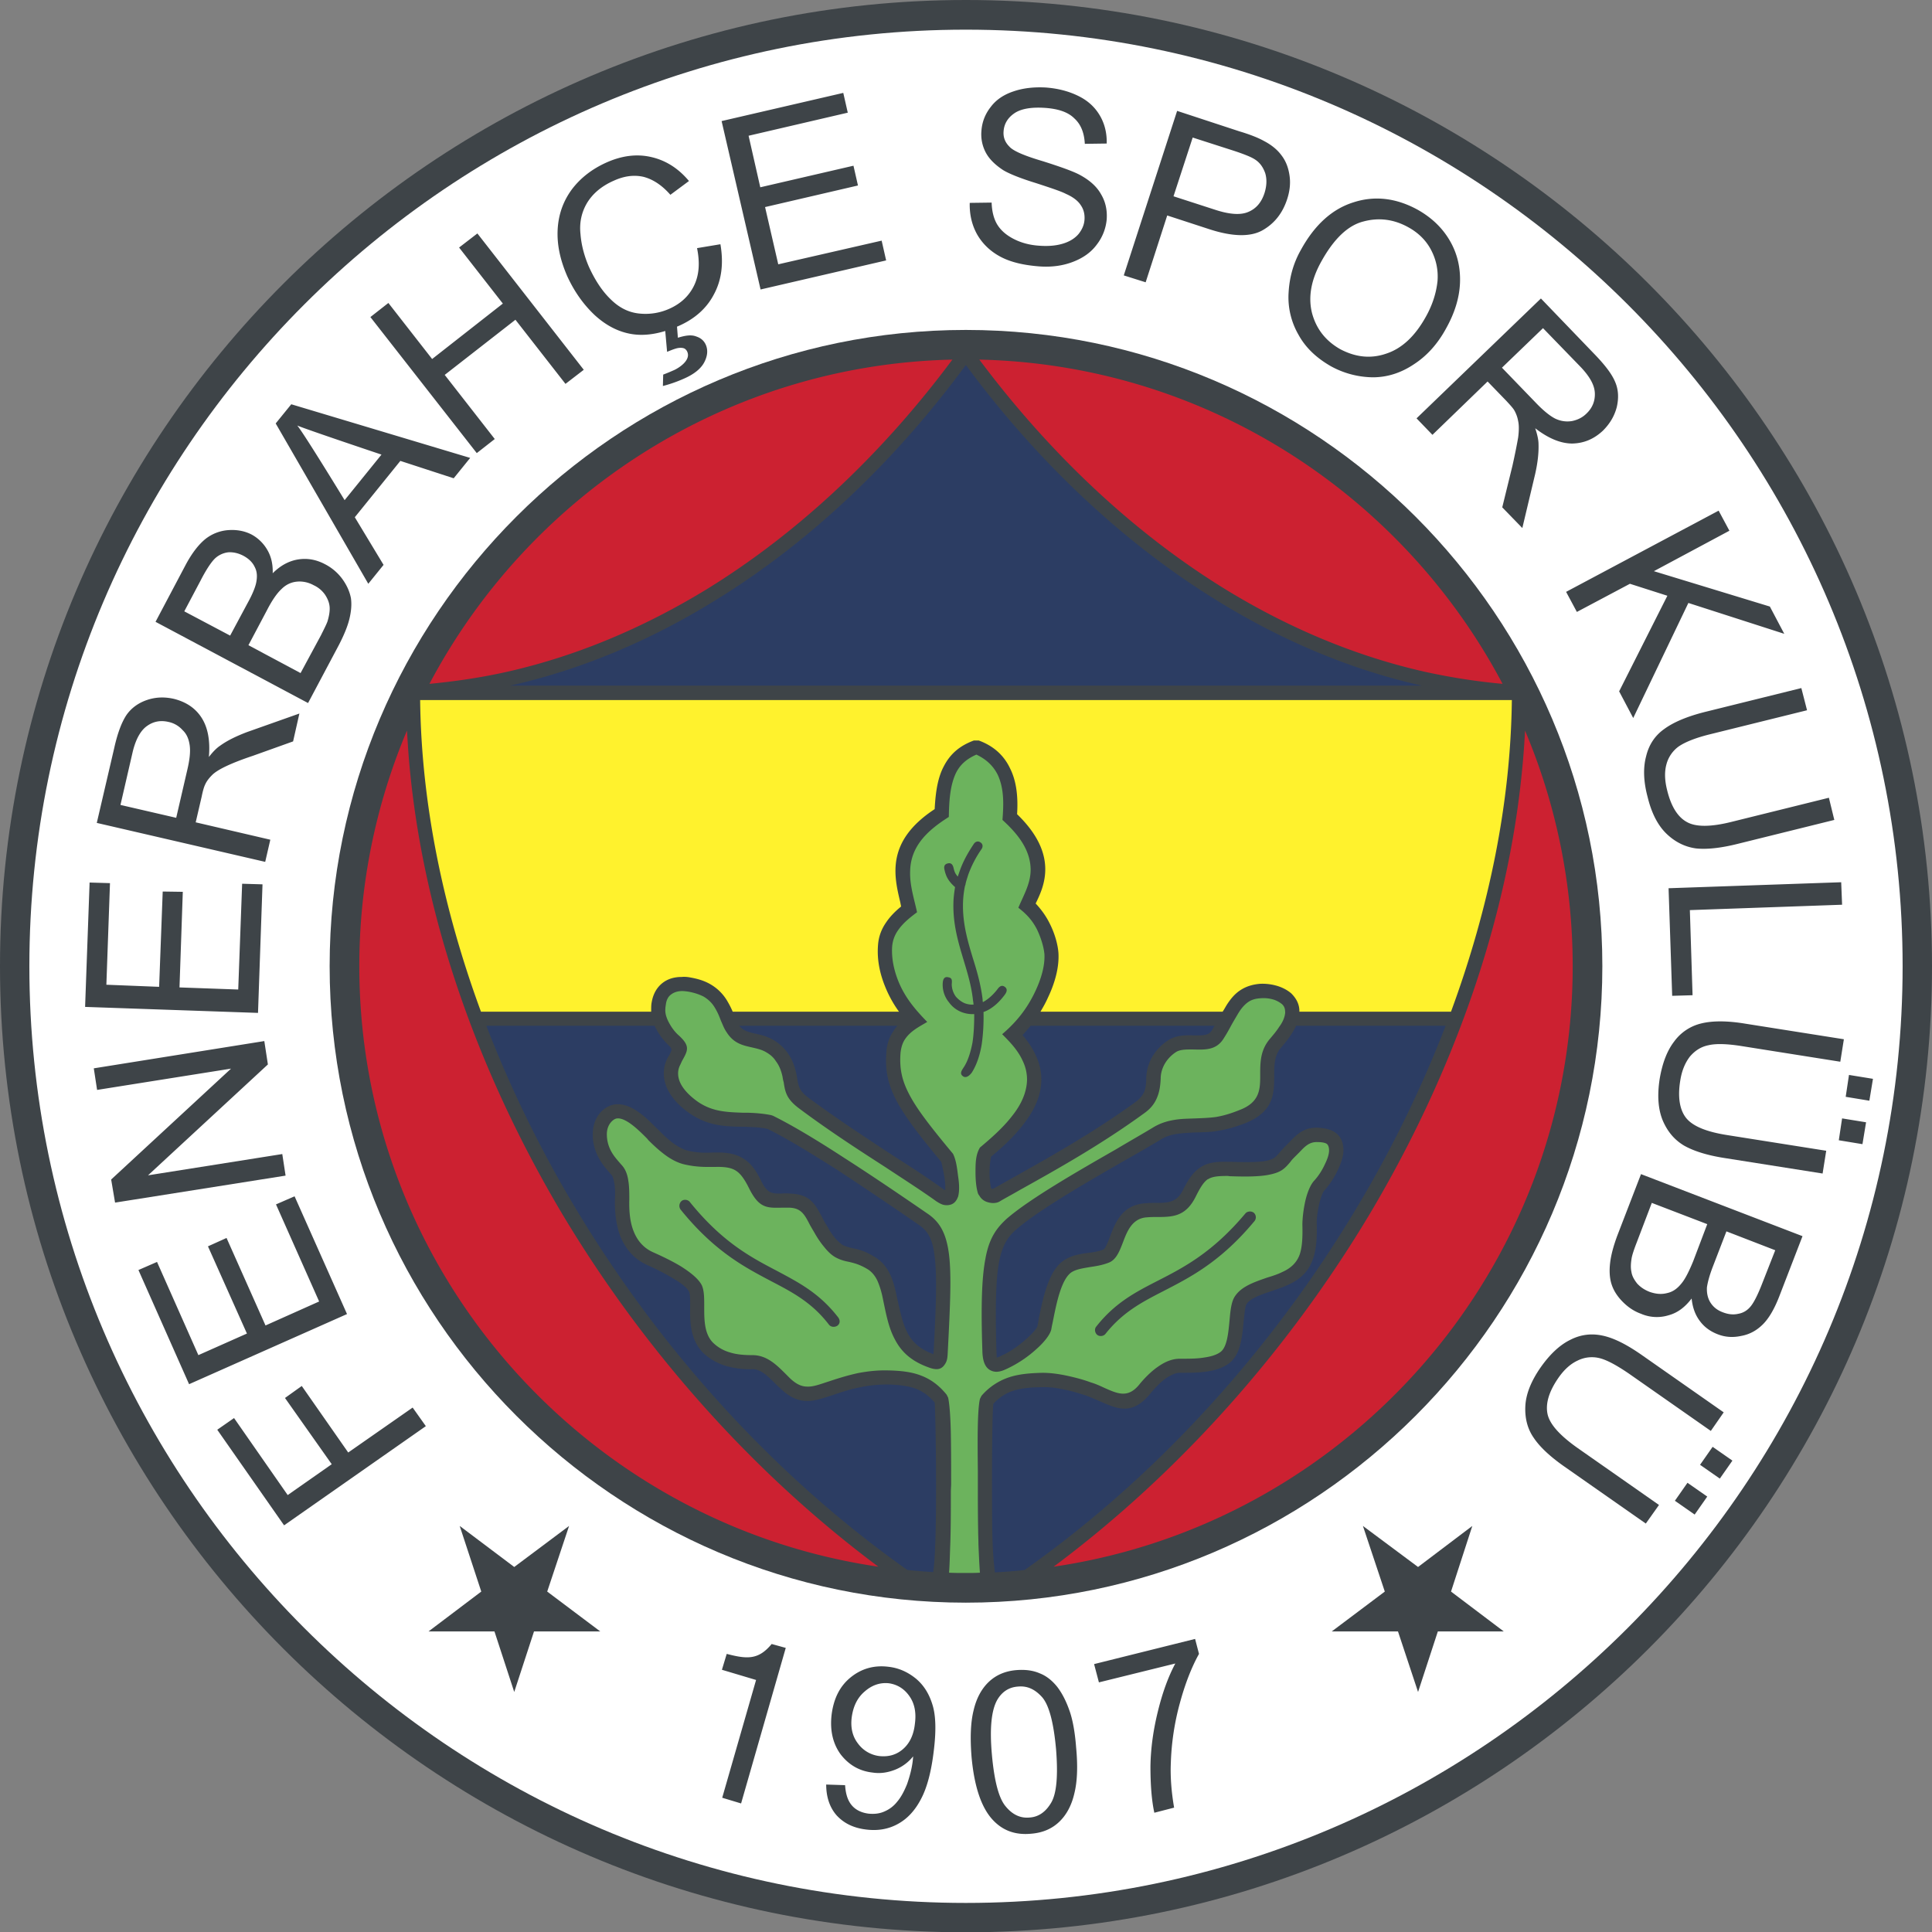
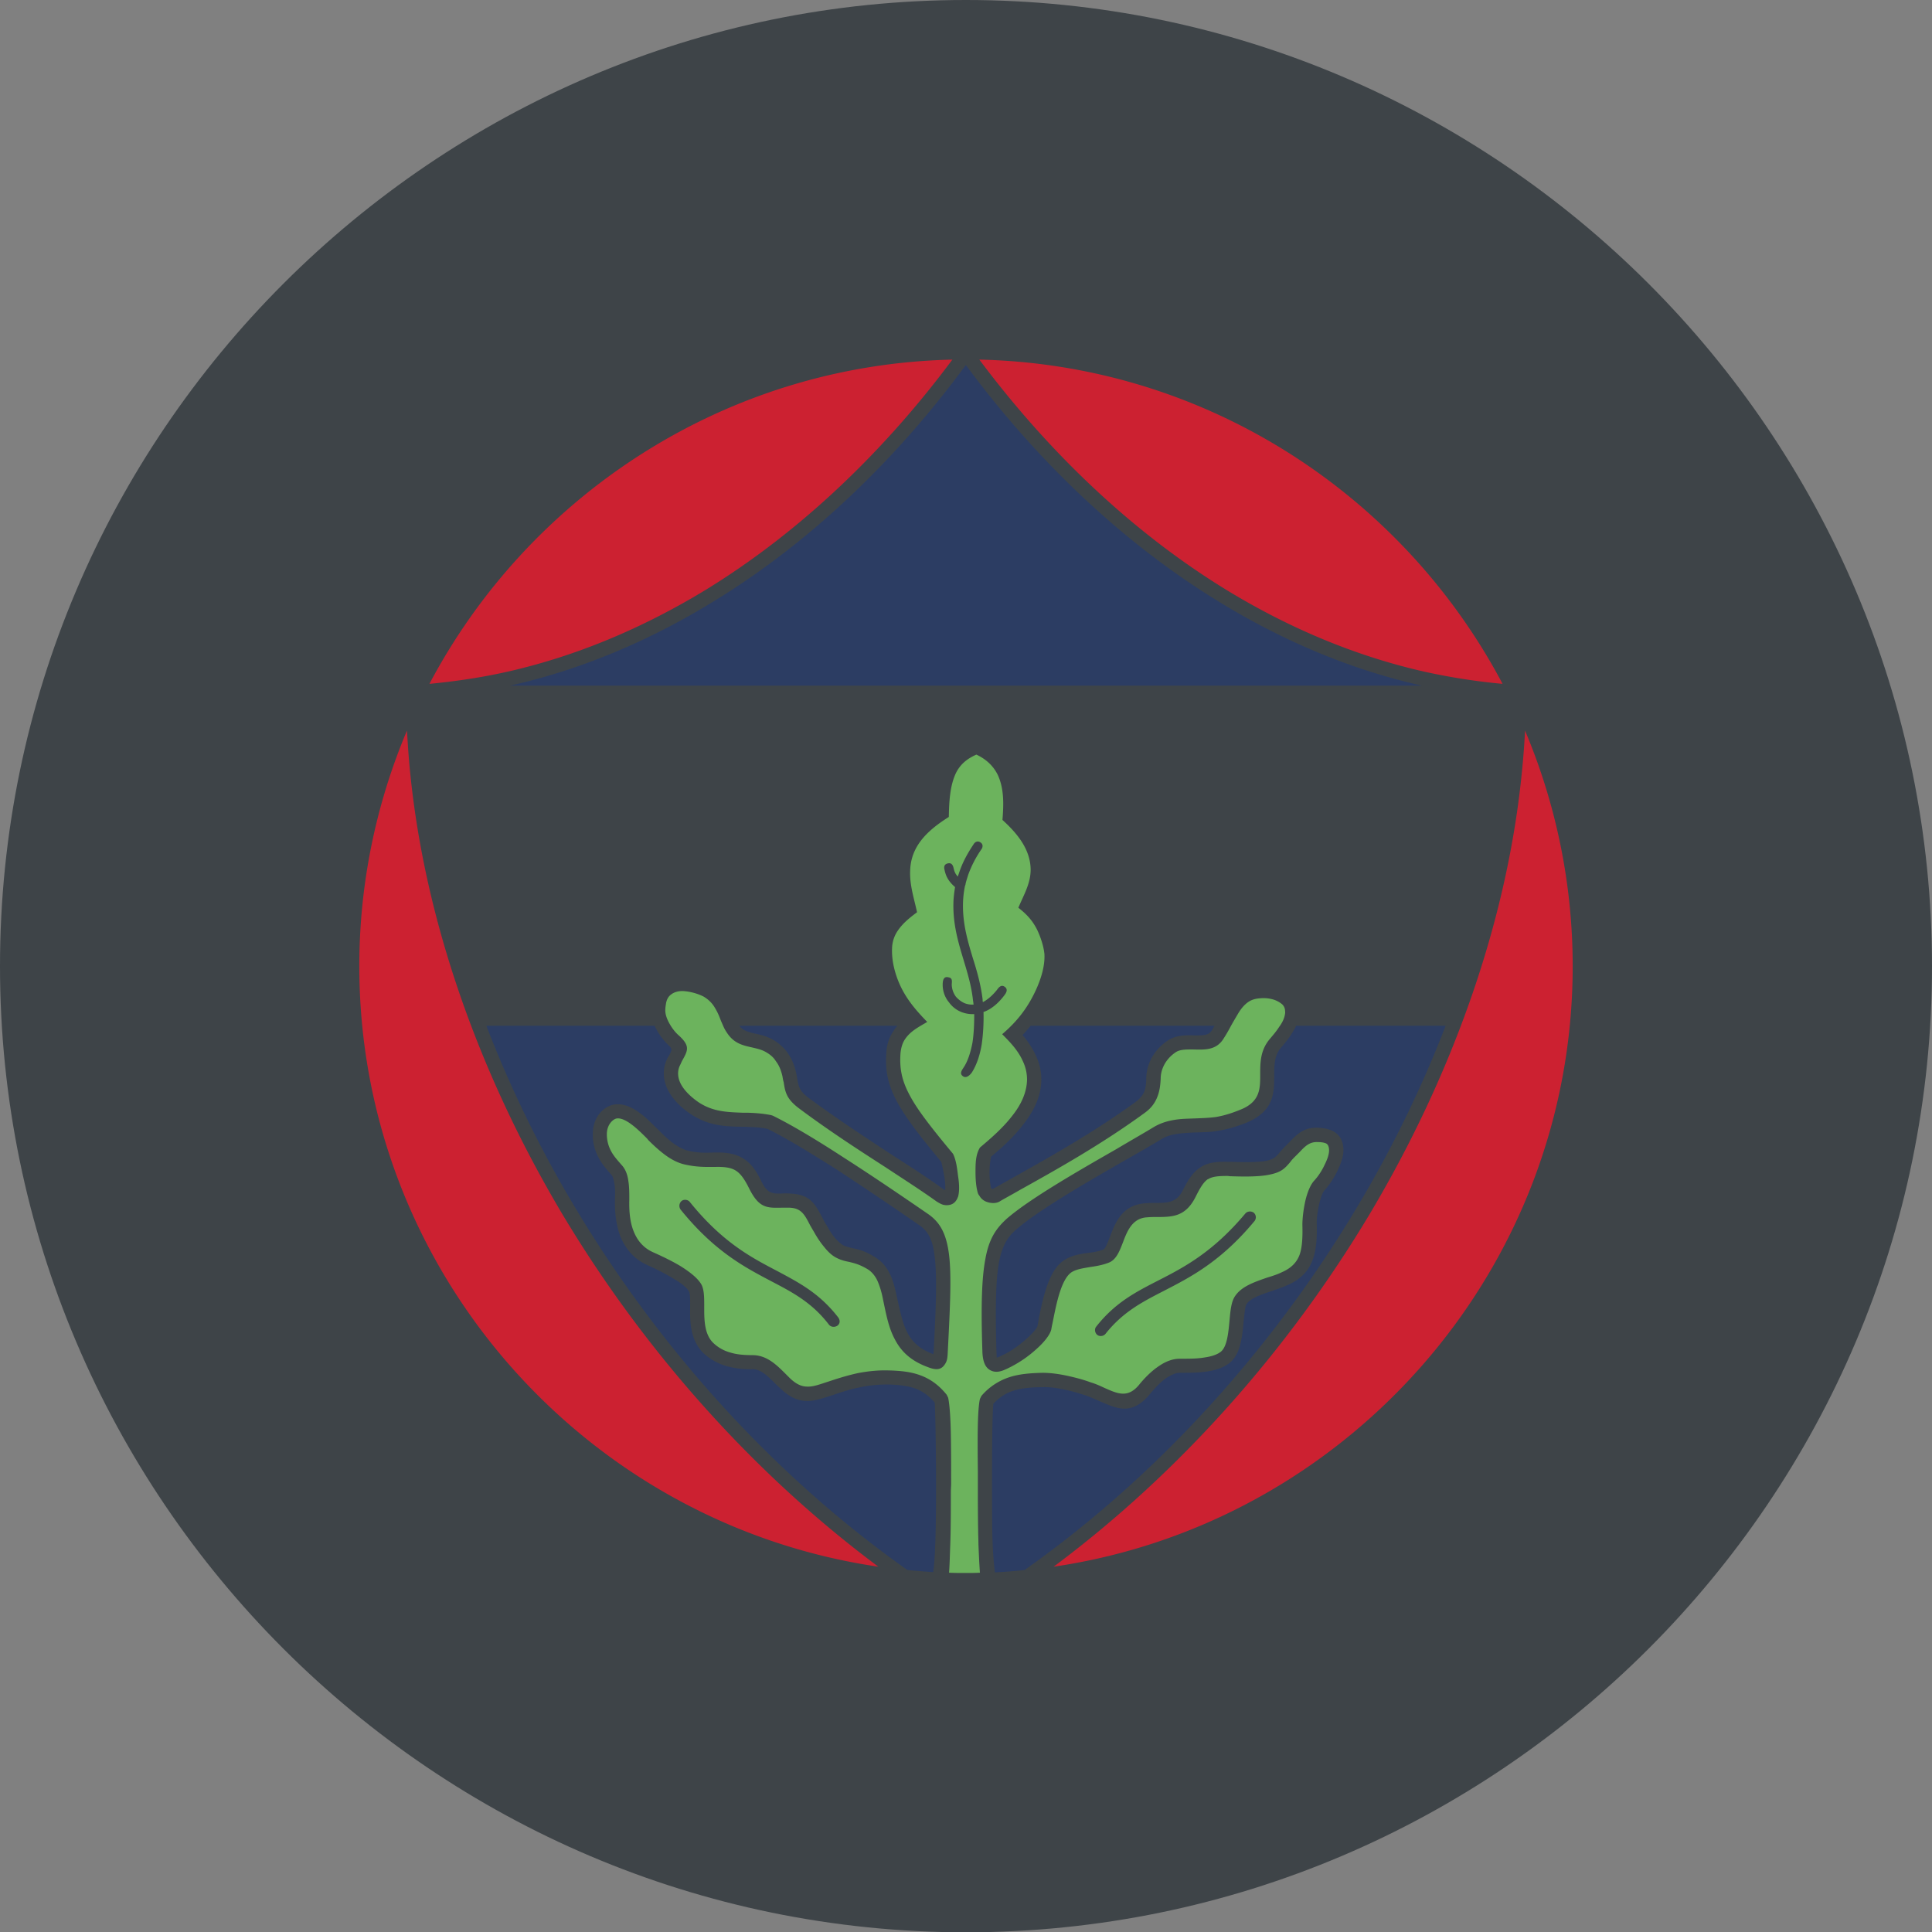
<svg xmlns="http://www.w3.org/2000/svg" width="2279.06" height="2279.41" viewBox="0 0 175.721 175.748">
  <rect x="0" y="0" width="175.721" height="175.748" fill="#808080" stroke="none" />
  <g fill-rule="evenodd" clip-rule="evenodd">
    <path fill="#3e4448" d="M87.846 175.748c48.408 0 87.875-39.467 87.875-87.874C175.721 39.495 136.254 0 87.846 0 39.467 0 0 39.495 0 87.874c0 48.407 39.467 87.874 87.846 87.874" />
-     <path fill="#fff" d="M87.846 173.077c46.935 0 85.203-38.295 85.203-85.203S134.781 2.698 87.846 2.698c-46.907 0-85.175 38.268-85.175 85.176-.001 46.908 38.268 85.203 85.175 85.203" />
-     <path fill="#3e4448" d="M87.846 145.767c31.89 0 57.892-26.03 57.892-57.893s-26.002-57.865-57.892-57.865c-31.862 0-57.864 26.002-57.864 57.865s26.001 57.893 57.864 57.893" />
    <path fill="#cc2131" d="M39.058 62.199c9.076-17.171 26.957-29.028 47.562-29.491-6.104 8.205-13.682 15.563-22.377 20.906-5.233 3.188-10.848 5.669-16.79 7.168-2.781.708-5.561 1.145-8.395 1.417m40.83 80.296c-26.629-3.897-47.208-26.929-47.208-54.621a55.1 55.1 0 0 1 4.334-21.423c.082 1.309.163 2.617.3 3.898 1.363 13.573 6.323 27.474 13.873 40.148 7.386 12.32 17.253 23.468 28.701 31.998m58.819-76.044a55.1 55.1 0 0 1 4.334 21.423c0 27.692-20.578 50.724-47.209 54.621 11.449-8.53 21.314-19.678 28.701-31.998 7.658-12.838 12.648-26.957 13.928-40.694q.164-1.676.246-3.352M89.074 32.707c20.631.463 38.512 12.32 47.588 29.491a57 57 0 0 1-7.031-1.09c-6.434-1.444-12.539-4.062-18.152-7.495-8.696-5.342-16.274-12.701-22.405-20.906" />
    <path fill="#2c3d63" d="M46.39 62.362h82.94c-6.568-1.472-12.783-4.143-18.506-7.659-8.941-5.479-16.736-13.056-22.978-21.505-6.214 8.45-13.982 16.027-22.949 21.505-5.724 3.517-11.939 6.188-18.507 7.659m13.164 30.936H44.236a107.6 107.6 0 0 0 8.068 16.518c7.686 12.865 18.098 24.422 30.227 32.98.791.081 1.554.136 2.344.19.437-2.645.218-14.854.137-15.427-.545-.627-1.09-1.009-1.717-1.254-.682-.246-1.499-.354-2.507-.382-.954 0-1.745.082-2.508.245-.763.137-1.554.382-2.507.709-.873.272-1.581.545-2.344.545-.817 0-1.581-.3-2.453-1.145a6 6 0 0 1-.463-.437c-.654-.653-1.309-1.308-2.044-1.308a7.8 7.8 0 0 1-2.453-.301 5.15 5.15 0 0 1-1.99-1.117c-1.281-1.227-1.281-2.943-1.254-4.333 0-.6 0-1.091-.109-1.31-.164-.354-.736-.79-1.445-1.198a21 21 0 0 0-2.317-1.2c-1.227-.545-1.989-1.471-2.453-2.562-.409-1.036-.545-2.263-.518-3.435.027-.518.027-1.008-.055-1.444-.054-.354-.136-.654-.299-.817l-.027-.027c-.382-.437-.791-.899-1.091-1.472a4.4 4.4 0 0 1-.544-2.153c0-.736.217-1.363.572-1.826.437-.572 1.063-.899 1.636-.899 1.362-.055 2.698 1.253 3.543 2.126.082.055.137.136.218.19.382.409.846.845 1.309 1.199.464.327.927.6 1.39.709.927.218 1.663.19 2.29.163h.109c1.117-.027 1.935.109 2.616.546.682.408 1.172 1.062 1.663 2.098.544 1.091.981 1.091 1.771 1.091.272-.027.545-.027.872 0 1.771.082 2.208.899 2.916 2.235.109.218.218.436.354.626.273.491.518.873.791 1.2.246.272.463.463.654.599.3.164.572.219.899.301.545.108 1.172.245 2.153.872.6.382 1.008.927 1.308 1.554.273.6.437 1.254.572 1.908.3 1.308.518 2.479.981 3.352.436.846 1.117 1.5 2.371 1.963 0-.137.027-.273.027-.463.218-4.089.3-6.678.082-8.396-.164-1.554-.6-2.344-1.418-2.89a369 369 0 0 0-7.522-5.069c-2.371-1.499-4.551-2.834-6.269-3.68a10 10 0 0 0-.954-.136c-.381-.027-.708-.027-1.036-.055h-.327c-1.608-.027-3.107-.082-4.77-1.227-.981-.682-1.689-1.472-2.071-2.344-.354-.846-.382-1.771.055-2.645.082-.163.164-.272.218-.381.164-.327.245-.464-.027-.736-.436-.408-.899-.954-1.199-1.554a1 1 0 0 1-.137-.296m22.078 0H67.24c.354.464.873.572 1.418.709.544.109 1.117.245 1.717.6.463.272.899.654 1.254 1.145s.627 1.117.79 1.854c.055.272.082.436.109.6.109.6.19 1.009.927 1.581 2.726 2.017 5.369 3.734 7.768 5.315 1.717 1.09 3.298 2.125 4.688 3.134l-.027-.027c.027 0 .055.027.082.027.027-.3 0-.681-.054-1.09a20 20 0 0 0-.3-1.472c-2.044-2.453-3.325-4.144-4.089-5.588-.817-1.581-1.036-2.862-.899-4.47.055-.654.246-1.281.654-1.854.081-.164.218-.328.354-.464m28.836 0H93.734c-.246.3-.49.6-.736.846a7.5 7.5 0 0 1 1.199 1.825c.381.791.518 1.526.518 2.263-.027 1.526-.709 2.861-1.662 4.062-.846 1.117-1.908 2.071-2.916 2.916a7.6 7.6 0 0 0 0 2.862c.027 0 .055.026.082.055h.08c.027 0 .027 0 .055-.028h.028c.326-.19 1.008-.572 1.689-.953 3.352-1.881 7.359-4.116 11.256-6.95.354-.272.572-.546.736-.873.137-.354.191-.762.191-1.254a4.1 4.1 0 0 1 .572-1.989 4.5 4.5 0 0 1 1.525-1.526c.709-.408 1.5-.408 2.262-.382.654 0 1.281.027 1.555-.381.111-.139.191-.329.3-.493M90.49 143.014c.9-.055 1.799-.109 2.699-.218 12.129-8.559 22.541-20.115 30.227-32.98a107.5 107.5 0 0 0 8.068-16.518h-13.602c-.137.3-.299.572-.463.818-.301.463-.627.845-.953 1.227-.547.653-.574 1.553-.574 2.426 0 1.689 0 3.352-2.697 4.415-.955.354-1.662.545-2.344.654-.682.137-1.309.137-2.154.163-.6.027-1.172.055-1.689.137s-.98.219-1.445.518c-1.008.6-2.18 1.281-3.434 1.989-3.516 2.018-7.74 4.471-9.703 6.188-.764.654-1.254 1.418-1.553 2.917-.301 1.608-.355 4.062-.246 8.068.027.49.027.653.027.653.055.027.354-.136.709-.3.654-.327 1.416-.872 2.016-1.417.545-.491.928-.927.982-1.145.027-.137.082-.437.137-.764.354-1.717.871-4.307 2.262-5.206.682-.463 1.416-.572 2.18-.682.492-.055.982-.136 1.391-.3.191-.054.381-.545.6-1.117.518-1.362 1.145-3.025 3.381-3.107.271-.027.545-.027.816-.027 1.035 0 1.881 0 2.453-1.145.518-1.036.953-1.663 1.58-2.071.627-.437 1.391-.546 2.508-.518h.301c.816.026 2.426.081 3.271-.109.625-.137.816-.354 1.117-.709.162-.19.326-.382.572-.626l.326-.328c.709-.735 1.309-1.362 2.59-1.335.436.027.953.081 1.418.327.543.3.926.817.926 1.744 0 .519-.219 1.172-.518 1.799a8 8 0 0 1-1.172 1.799l-.027.027c-.164.164-.328.6-.463 1.145-.164.682-.273 1.444-.246 1.963.027 1.172-.027 2.235-.354 3.161-.355 1.009-1.037 1.8-2.291 2.345-.463.218-.98.382-1.443.545-.982.327-1.936.654-2.289 1.172-.137.191-.191.845-.273 1.581-.137 1.418-.271 3.107-1.391 3.87-.572.409-1.254.6-2.018.709-.734.108-1.525.108-2.398.108-.381 0-.762.191-1.172.437-.572.382-1.117.981-1.525 1.472-1.635 1.99-2.971 1.391-4.633.654-.383-.163-.764-.327-1.174-.49-.627-.191-1.281-.409-1.988-.545-.654-.137-1.336-.246-1.963-.219-1.035 0-1.936.082-2.699.327-.68.218-1.254.6-1.799 1.172-.162 1.036-.135 9.677-.107 11.476.026 1.281.079 2.561.243 3.87" />
-     <path fill="#fff22d" d="M137.507 63.671H38.213c.109 9.349 2.071 18.943 5.533 28.346h15.481v-.108c0-.272 0-.545.054-.79.137-.764.491-1.336.981-1.718.491-.382 1.09-.545 1.745-.545.273-.027.545 0 .818.055.6.108 1.199.272 1.771.6s1.09.79 1.499 1.444c.246.409.409.736.545 1.062h15.127a10.6 10.6 0 0 1-1.253-2.262c-.491-1.199-.764-2.48-.654-3.816q.081-1.104.736-2.044c.327-.491.79-.981 1.363-1.445l-.082-.409c-.572-2.398-1.308-5.533 3.135-8.449.082-1.636.3-2.89.817-3.871.573-1.118 1.417-1.881 2.752-2.372h.438c1.334.491 2.289 1.336 2.861 2.562.545 1.091.736 2.48.627 4.143 3.814 3.68 2.453 6.569 1.689 8.123.49.518.926 1.117 1.254 1.771.49.954.764 1.963.818 2.726.08 1.309-.328 2.753-.955 4.062-.191.436-.436.872-.68 1.28h16.57c.109-.163.219-.354.328-.545.408-.654.816-1.117 1.336-1.444.518-.327 1.09-.49 1.717-.545.463-.027.953.027 1.389.136.545.137 1.062.382 1.473.736.408.409.709.899.736 1.526v.136h13.791c3.462-9.402 5.425-18.997 5.534-28.345" />
    <path fill="#6cb35d" d="M89.128 143.041c-.438.026-.846.026-1.283.026-.518 0-1.036 0-1.526-.026.055-.627.082-1.881.109-2.508.055-1.526.055-3.271.055-4.824 0-.272.027-.519.027-.764 0-1.417 0-3.053-.027-4.497s-.109-2.698-.246-3.325l-.136-.272c-.708-.872-1.472-1.418-2.344-1.744-.845-.327-1.799-.437-2.971-.464-1.009-.026-1.881.082-2.753.245-.872.191-1.69.437-2.671.764-.763.245-1.39.49-1.935.463-.491 0-.981-.19-1.581-.763l-.409-.409c-.845-.845-1.717-1.689-2.998-1.689-.763 0-1.445-.055-2.044-.246a3.6 3.6 0 0 1-1.499-.844c-.872-.818-.845-2.235-.845-3.353 0-.764 0-1.418-.218-1.908-.3-.6-1.063-1.199-1.935-1.744-.818-.491-1.744-.927-2.48-1.255-.872-.381-1.444-1.062-1.771-1.88-.354-.845-.437-1.881-.409-2.917 0-.545 0-1.145-.082-1.663-.082-.626-.272-1.145-.681-1.553l.027.027c-.327-.382-.681-.763-.926-1.227a3.24 3.24 0 0 1-.382-1.526c0-.437.136-.79.327-1.035.19-.246.436-.409.654-.409.79-.028 1.88 1.035 2.589 1.744.082.082.136.136.191.218.436.437.926.899 1.472 1.309.572.436 1.227.79 1.88.927 1.09.245 1.908.218 2.589.218h.109c.873-.027 1.472.055 1.908.327.437.272.791.763 1.2 1.58.899 1.827 1.608 1.827 2.943 1.8h.791c1.036.055 1.336.627 1.826 1.58.109.191.218.383.382.654.3.546.627 1.009.927 1.363q.49.614.981.899c.491.272.872.354 1.281.437.436.108.954.218 1.745.708.354.245.627.6.817 1.009.218.491.382 1.063.49 1.608.3 1.444.518 2.644 1.09 3.707.573 1.117 1.472 1.989 3.081 2.562.79.3 1.199.164 1.499-.327.218-.327.218-.708.246-1.28.218-4.144.327-6.787.109-8.613-.245-1.99-.845-3.025-1.99-3.789-2.535-1.744-5.151-3.516-7.577-5.069-2.426-1.581-4.688-2.943-6.459-3.816l-.164-.054a11 11 0 0 0-1.172-.164 15 15 0 0 0-1.09-.055h-.354c-1.39-.055-2.726-.082-4.061-1.008-.764-.546-1.336-1.146-1.608-1.771-.218-.519-.245-1.063.027-1.582.055-.108.109-.245.164-.354.518-.927.763-1.336-.272-2.29-.354-.3-.682-.735-.927-1.199-.19-.354-.327-.735-.327-1.117 0-.19.027-.382.055-.545.055-.437.246-.735.491-.899.245-.191.6-.3.981-.3.191 0 .381.026.572.055.463.081.927.218 1.363.436.382.218.764.545 1.036 1.009.3.49.436.872.573 1.227.163.354.272.682.518 1.035.627.981 1.417 1.172 2.29 1.363.436.108.899.19 1.335.463.327.191.627.437.845.791.273.354.464.79.6 1.39.028.163.055.354.109.519.136.898.246 1.525 1.417 2.398 2.699 2.017 5.397 3.761 7.85 5.342 1.69 1.117 3.271 2.126 4.634 3.107.218.136.409.245.599.3q.328.083.654 0a.9.9 0 0 0 .545-.409c.082-.109.109-.218.164-.327.136-.518.108-1.172 0-1.854-.082-.653-.164-1.444-.463-2.044-2.017-2.426-3.298-4.062-4.006-5.451-.682-1.309-.873-2.398-.764-3.762.055-.436.164-.872.437-1.254.49-.708 1.253-1.09 1.989-1.525-1.09-1.118-2.017-2.208-2.617-3.68-.409-1.009-.654-2.126-.572-3.217.054-.518.218-.981.518-1.417.463-.682 1.09-1.172 1.744-1.663-.272-1.253-.681-2.48-.627-3.761.055-2.317 1.663-3.734 3.516-4.906.027-1.309.082-2.808.654-4.007.382-.763.982-1.281 1.854-1.663.873.409 1.525 1.008 1.936 1.826.6 1.281.545 2.726.436 4.116 1.281 1.172 2.508 2.589 2.562 4.443.027 1.308-.627 2.371-1.117 3.543.734.572 1.254 1.117 1.689 1.962.381.791.627 1.636.682 2.263.055 1.062-.301 2.262-.846 3.407-.736 1.554-1.689 2.753-2.998 3.87.736.735 1.445 1.472 1.881 2.453.273.572.381 1.145.381 1.689-.027 1.199-.572 2.316-1.361 3.298-.818 1.063-1.908 2.018-2.916 2.862-.41.654-.41 1.499-.41 2.262 0 .654.055 1.309.191 1.8a.75.75 0 0 0 .164.327c.135.245.354.436.627.545.299.108.625.163.953.082.109-.027.244-.082.354-.164.764-.436 1.227-.682 1.689-.954 3.381-1.88 7.469-4.17 11.395-7.032.572-.408.926-.872 1.145-1.417.219-.519.299-1.091.326-1.718 0-.518.164-.98.383-1.362a3.2 3.2 0 0 1 1.035-1.063c.408-.245 1.035-.218 1.607-.218 1.037.027 2.018.055 2.672-.953a15 15 0 0 0 .654-1.118c.191-.354.436-.764.709-1.227.299-.49.6-.817.926-1.035.328-.219.682-.301 1.119-.328.354-.026.68 0 1.008.082.354.082.654.246.898.437a.83.83 0 0 1 .301.654c.027.108 0 .245-.027.382-.082.381-.273.735-.518 1.062-.219.354-.545.736-.846 1.091-.871 1.035-.871 2.152-.871 3.271 0 1.254 0 2.479-1.881 3.188-.873.354-1.5.518-2.1.627-.572.082-1.172.108-1.963.137-.654.026-1.254.026-1.881.136-.654.109-1.281.3-1.906.682-.9.545-2.1 1.227-3.381 1.99-3.57 2.044-7.877 4.523-9.949 6.322-.953.873-1.607 1.799-1.934 3.652-.328 1.718-.41 4.252-.273 8.368.027 1.172.383 1.69.98 1.854.52.136 1.01-.108 1.609-.409a10.7 10.7 0 0 0 2.316-1.607c.709-.628 1.254-1.309 1.363-1.8.055-.326.107-.545.162-.817.301-1.499.736-3.761 1.691-4.388.436-.272 1.035-.354 1.662-.464.545-.081 1.09-.164 1.662-.382.709-.245 1.01-1.008 1.336-1.853.381-1.009.846-2.235 2.234-2.29.273-.027.545-.027.764-.027 1.5 0 2.699 0 3.625-1.854.408-.817.709-1.309 1.09-1.581h.027c.383-.245.9-.299 1.771-.299.082 0 .164.026.301.026.873.027 2.562.082 3.598-.163 1.035-.219 1.336-.573 1.826-1.145.109-.164.273-.327.463-.518l.355-.355c.49-.518.898-.954 1.635-.926.273 0 .6.026.816.136.137.082.246.272.246.627 0 .327-.137.764-.381 1.254-.246.545-.6 1.09-.955 1.472l.027-.027c-.354.354-.627 1.009-.816 1.744-.191.791-.301 1.69-.301 2.317.027 1.036 0 1.962-.244 2.698-.246.682-.736 1.227-1.609 1.608-.381.19-.871.354-1.334.49-1.174.409-2.318.791-2.918 1.663-.354.49-.436 1.28-.518 2.207-.109 1.145-.219 2.48-.846 2.917-.381.272-.898.409-1.471.49-.627.109-1.363.109-2.209.109-.652 0-1.279.245-1.879.653-.709.463-1.363 1.146-1.826 1.718-1.01 1.227-1.936.817-3.107.3-.41-.191-.818-.382-1.281-.518-.654-.246-1.391-.437-2.127-.6-.764-.164-1.525-.273-2.262-.273-1.145.027-2.152.109-3.053.41a5.63 5.63 0 0 0-2.508 1.689l-.135.272c-.246 1.062-.219 3.952-.191 6.541v1.335c0 1.282 0 2.727.027 4.062 0 .437.027.873.027 1.281.027.654.082 1.936.136 2.59" />
    <path fill="#3e4448" d="M89.263 77.244a10 10 0 0 0-1.2 2.317c-.081.272-.19.572-.245.845 0 .055-.027.109-.054.191a9 9 0 0 0-.164 1.254c-.108 1.962.382 3.625.873 5.261.381 1.199.735 2.426.899 3.788 0 .082 0 .164.027.246.408-.219.846-.573 1.281-1.118.191-.272.408-.49.709-.272.299.218.162.518-.055.79-.6.791-1.254 1.281-1.881 1.499.027.954-.027 1.99-.164 2.944-.162.98-.463 1.88-.899 2.562-.219.3-.546.545-.818.327-.328-.245-.082-.545.109-.845.354-.545.6-1.336.764-2.181.135-.872.163-1.771.163-2.617a2.8 2.8 0 0 1-1.171-.19 2.55 2.55 0 0 1-1.118-.872 2.5 2.5 0 0 1-.572-1.799c.027-.3.136-.572.49-.49.381.055.354.3.327.627 0 .409.137.817.381 1.144.219.246.491.465.818.601.245.082.49.137.79.109-.025-.109-.025-.245-.053-.354-.137-1.309-.492-2.48-.846-3.652-.518-1.717-1.036-3.435-.926-5.533.027-.409.081-.763.136-1.145a3.4 3.4 0 0 1-.518-.545c-.191-.272-.327-.518-.436-1.008-.055-.218-.082-.518.3-.6.354-.082.463.19.518.409.081.354.163.518.299.682a.4.4 0 0 0 .082.109c.055-.136.108-.3.163-.463.3-.873.736-1.663 1.281-2.48.109-.191.355-.354.627-.164.247.16.22.433.083.623m24.83 33.825c-3.08 3.707-5.832 5.097-8.258 6.351-1.963 1.009-3.707 1.908-5.287 3.897-.164.218-.545.273-.764.082s-.246-.545-.082-.736c1.717-2.181 3.57-3.135 5.643-4.197 2.344-1.199 4.961-2.562 7.932-6.105.164-.19.518-.245.764-.055a.553.553 0 0 1 .052.763m-51.35-1.744c2.971 3.68 5.588 5.042 7.932 6.269 2.044 1.09 3.871 2.044 5.56 4.225.164.218.218.545-.082.764-.272.163-.6.108-.763-.109-1.526-1.99-3.271-2.916-5.206-3.925-2.426-1.281-5.179-2.698-8.286-6.542a.585.585 0 0 1 .082-.763c.218-.192.6-.138.763.081m90.737 25.539 1.799 1.254-1.145 1.635-1.798-1.254zm2.289-3.271 1.799 1.254-1.145 1.635-1.798-1.254zm-4.879 5.288-1.199 1.69-7.441-5.207c-1.281-.899-2.207-1.771-2.752-2.589-.572-.817-.818-1.799-.764-2.89q.082-1.635 1.391-3.516c.844-1.199 1.744-2.044 2.697-2.508.953-.49 1.936-.6 2.943-.382 1.037.219 2.209.818 3.572 1.772l7.439 5.206-1.172 1.689-7.441-5.206c-1.117-.763-2.016-1.254-2.697-1.417a2.9 2.9 0 0 0-1.963.218c-.654.3-1.227.818-1.744 1.554-.873 1.254-1.199 2.344-1.01 3.299.191.926 1.092 1.935 2.699 3.079zm16.653-35.16 2.181.354-.328 1.989-2.152-.354zm.627-3.953 2.181.354-.328 1.99-2.152-.354zm-2.071 6.896-.328 2.071-8.967-1.417c-1.553-.246-2.752-.627-3.625-1.118-.871-.518-1.498-1.253-1.936-2.262-.436-1.036-.518-2.29-.299-3.762.244-1.472.682-2.616 1.336-3.461a4.27 4.27 0 0 1 2.48-1.636c1.008-.245 2.344-.245 3.979.027l8.967 1.417-.326 2.044-8.941-1.417c-1.361-.218-2.371-.245-3.053-.082-.68.137-1.225.491-1.689 1.036-.436.572-.734 1.281-.873 2.181-.244 1.499-.053 2.644.52 3.38.6.763 1.854 1.281 3.789 1.58zm-14.338-23.877 15.7-.545.082 2.045-13.846.49.246 7.741-1.854.054zm14.582-8.23.492 2.017-8.805 2.181c-1.525.381-2.807.518-3.789.409-.98-.137-1.879-.573-2.67-1.335q-1.186-1.145-1.719-3.353c-.381-1.417-.408-2.671-.135-3.68.244-1.036.791-1.881 1.635-2.48q1.269-.94 3.68-1.554l8.805-2.181.518 2.018-8.805 2.18c-1.336.327-2.262.708-2.834 1.09a2.92 2.92 0 0 0-1.145 1.636c-.191.681-.164 1.472.055 2.344.354 1.472.953 2.453 1.799 2.916.816.463 2.18.463 4.115-.027zm-23.902-18.726 13.873-7.386.98 1.826-6.869 3.679 10.549 3.217 1.309 2.48-8.721-2.807-5.016 10.466-1.281-2.426 4.387-8.695-3.406-1.089-4.825 2.561zM88.2 18.453l1.991-.027q.041 1.187.49 1.962c.326.545.816.981 1.498 1.335.682.355 1.473.573 2.371.627.791.055 1.5 0 2.127-.191.627-.19 1.09-.49 1.418-.872.326-.409.518-.845.545-1.335.027-.491-.082-.927-.355-1.309-.244-.382-.709-.736-1.336-1.009-.408-.218-1.307-.518-2.725-.981-1.418-.436-2.426-.845-2.971-1.172-.709-.463-1.254-.981-1.58-1.581a3.54 3.54 0 0 1-.41-1.99c.055-.79.328-1.526.846-2.181.49-.654 1.172-1.117 2.07-1.417.873-.3 1.854-.409 2.918-.354 1.145.082 2.152.354 3.023.791.873.436 1.5 1.036 1.938 1.799.436.763.625 1.608.6 2.507l-1.99.027c-.055-1.008-.355-1.771-.955-2.316-.572-.573-1.471-.872-2.67-.954q-1.882-.123-2.781.49c-.6.409-.926.954-.98 1.608-.055.573.137 1.036.518 1.417.354.409 1.391.845 3.053 1.336 1.635.518 2.779.927 3.379 1.254.9.49 1.527 1.062 1.908 1.744.41.682.572 1.444.52 2.262a4.37 4.37 0 0 1-.9 2.317c-.518.709-1.254 1.227-2.182 1.581-.926.354-1.934.49-3.053.409-1.416-.109-2.588-.381-3.516-.872-.926-.491-1.635-1.172-2.125-2.017-.492-.871-.711-1.853-.684-2.888m-19.024 7.876-3.544-15.317 11.066-2.563.409 1.799-9.021 2.099 1.063 4.688 8.476-1.962.409 1.798-8.449 1.963 1.199 5.206 9.404-2.153.408 1.799zm-4.225.409c.682-1.281.873-2.78.573-4.524l-2.126.354c.272 1.335.191 2.453-.272 3.407s-1.227 1.663-2.29 2.126a5.3 5.3 0 0 1-2.752.409c-.954-.109-1.799-.545-2.562-1.308-.763-.736-1.417-1.745-1.962-2.944-.409-.954-.682-1.935-.763-2.971-.109-1.008.082-1.962.6-2.834.518-.845 1.308-1.526 2.426-2.017.954-.436 1.853-.545 2.698-.354.845.218 1.663.736 2.453 1.635l1.69-1.254c-.981-1.172-2.126-1.881-3.435-2.18-1.308-.3-2.671-.136-4.116.518-1.254.572-2.29 1.363-3.08 2.398-.791 1.063-1.227 2.262-1.309 3.625-.082 1.39.218 2.808.873 4.307.627 1.363 1.444 2.535 2.48 3.516 1.036.954 2.181 1.554 3.435 1.745q1.379.208 2.994-.288L60.674 32c.463-.191.817-.327 1.062-.354.219-.027.409 0 .518.055a.6.6 0 0 1 .245.272c.382.791-.79 1.526-1.253 1.717-.19.082-.491.218-.927.381l-.027 1.036a12 12 0 0 0 1.881-.654c.954-.409 1.581-.927 1.88-1.499.3-.572.354-1.118.136-1.608-.163-.354-.436-.6-.845-.736-.408-.164-.899-.136-1.689.109l-.079-1.009q.066-.027.133-.055c1.498-.655 2.588-1.636 3.242-2.917M43.364 41.211l-9.676-12.374 1.636-1.281 3.979 5.097 6.432-5.042-3.979-5.097 1.663-1.281 9.676 12.401-1.663 1.281-4.552-5.833-6.432 5.016L45 39.931zm3.407 101.311 4.988-3.733-1.989 5.969 4.824 3.625H48.57l-1.799 5.506-1.799-5.506h-5.996l4.797-3.625-1.962-5.969zm53.178 10.495-.438-1.663 9.186-2.289.355 1.362c-.654 1.173-1.254 2.671-1.746 4.498a23.3 23.3 0 0 0-.816 5.424c-.055 1.281.055 2.644.299 4.061l-1.799.464c-.244-1.117-.354-2.535-.354-4.225.027-1.69.271-3.353.682-5.016.408-1.662.926-3.106 1.58-4.333zm-32.545 11.011-1.717-.518 3.08-10.712-3.107-.927.437-1.445c1.881.491 2.89.545 4.088-.899l1.281.354zm61.572-21.506-5.015-3.733 1.99 5.969-4.824 3.625h6.023l1.826 5.506 1.799-5.506h5.996l-4.797-3.625 1.936-5.969zm-90.245-12.81-12.893 9.022-6.078-8.695 1.527-1.063 4.879 7.005 4.006-2.807-4.252-6.024 1.526-1.091 4.225 6.051 5.86-4.088zM23.467 92.126 7.74 91.581l.409-11.312 1.854.055-.328 9.24 4.798.191.326-8.668 1.827.027-.3 8.695 5.342.191.355-9.621 1.853.054zm2.508 14.8-15.509 2.454-.355-2.1 10.903-10.085-12.183 1.936-.3-1.963 15.509-2.48.326 2.126-10.902 10.085 12.211-1.935zm5.587 12.592-14.364 6.378-4.606-10.384 1.69-.736 3.761 8.477 4.416-1.963-3.544-7.932 1.69-.762 3.544 7.959 4.878-2.181-3.924-8.831 1.69-.736zm56.802 40.258c-.137-1.744-.082-3.135.19-4.226.246-1.062.709-1.935 1.363-2.562s1.5-1.009 2.562-1.09c.791-.055 1.471.026 2.098.3.627.245 1.145.682 1.582 1.227.436.572.789 1.254 1.09 2.099.301.817.518 1.963.627 3.406.164 1.718.109 3.107-.164 4.198-.244 1.062-.709 1.935-1.363 2.562-.652.627-1.498 1.009-2.561 1.091-1.418.136-2.562-.272-3.463-1.227-1.062-1.117-1.716-3.052-1.961-5.778m1.854-.164c.219 2.398.627 3.952 1.254 4.688.625.763 1.361 1.09 2.18 1.008.818-.054 1.471-.518 1.963-1.362.49-.845.627-2.453.436-4.852-.219-2.398-.627-3.979-1.254-4.716-.654-.735-1.363-1.062-2.207-.98-.818.055-1.445.463-1.881 1.199-.545.954-.709 2.617-.491 5.015m-15.073 2.698 1.718.055c.054.817.245 1.417.626 1.854.354.409.873.654 1.5.736.545.054 1.035 0 1.499-.218a2.9 2.9 0 0 0 1.118-.873c.327-.381.627-.926.899-1.607.245-.709.436-1.418.518-2.154 0-.081.027-.19.027-.354a3.97 3.97 0 0 1-1.608 1.199c-.682.272-1.363.381-2.072.272-1.226-.136-2.18-.709-2.916-1.663q-1.062-1.471-.817-3.598c.19-1.499.763-2.616 1.744-3.407s2.126-1.117 3.434-.953c.954.108 1.772.49 2.508 1.09.708.6 1.199 1.391 1.499 2.398.3.981.327 2.372.109 4.144-.218 1.854-.6 3.324-1.145 4.36-.545 1.063-1.254 1.826-2.099 2.29-.873.49-1.854.654-2.917.518-1.145-.137-2.017-.572-2.671-1.281-.627-.709-.954-1.662-.954-2.808m8.068-5.533c.136-1.008-.027-1.853-.518-2.534-.463-.654-1.09-1.036-1.854-1.146-.791-.081-1.526.164-2.18.736-.682.572-1.063 1.363-1.199 2.398-.109.927.082 1.717.572 2.345a2.83 2.83 0 0 0 1.962 1.145c.817.082 1.526-.109 2.125-.627.601-.517.983-1.281 1.092-2.317M33.497 53.096l-8.422-14.583 1.417-1.744 16.272 4.879-1.499 1.853-4.852-1.581-4.143 5.124 2.616 4.333zm-2.153-7.605 3.353-4.144s-6.841-2.29-7.659-2.644c.653.792 4.306 6.788 4.306 6.788m-3.325 18.452-13.873-7.387 2.753-5.206c.572-1.063 1.172-1.827 1.771-2.317a3.8 3.8 0 0 1 2.099-.818q1.186-.081 2.126.409a3.67 3.67 0 0 1 1.417 1.39q.531.9.491 2.126c.708-.708 1.472-1.117 2.29-1.253.845-.137 1.663 0 2.48.436a4.5 4.5 0 0 1 1.581 1.363c.409.572.654 1.145.764 1.717.081.573.027 1.2-.137 1.881-.164.682-.491 1.472-.954 2.371zm-.682-2.725 1.854-3.435c.299-.6.518-1.036.6-1.281.136-.463.218-.899.191-1.281s-.164-.736-.409-1.117a2.55 2.55 0 0 0-1.036-.873c-.49-.272-1.036-.382-1.554-.327s-.981.272-1.39.682c-.409.382-.845 1.008-1.308 1.908l-1.69 3.189zm-6.405-3.408 1.608-2.998c.437-.791.682-1.417.763-1.826.109-.545.082-1.009-.136-1.417-.191-.409-.518-.736-1.009-1.009q-.695-.367-1.39-.327a2.14 2.14 0 0 0-1.227.572c-.354.354-.79 1.009-1.308 2.018l-1.472 2.78zm3.189 20.579L8.803 74.846l1.581-6.787c.3-1.363.682-2.372 1.118-3.026.436-.627 1.063-1.09 1.854-1.362.791-.273 1.608-.3 2.453-.109 1.09.272 1.935.818 2.507 1.69s.818 2.071.682 3.598c.381-.491.708-.818 1.036-1.036.682-.49 1.5-.872 2.426-1.227l4.77-1.689-.572 2.535-3.653 1.308c-1.063.354-1.88.682-2.453.954s-1.009.545-1.254.791c-.272.272-.491.545-.627.845-.109.218-.218.573-.327 1.118l-.545 2.344 6.787 1.581zm-8.095-4.007 1.009-4.361c.218-.927.3-1.663.218-2.235-.082-.573-.272-1.036-.654-1.39a2.35 2.35 0 0 0-1.281-.736c-.708-.163-1.363-.054-1.962.382-.572.409-1.008 1.199-1.281 2.317l-1.118 4.852zM128.839 38.05l11.312-10.902 4.824 5.015c.98 1.009 1.635 1.854 1.934 2.59.301.708.328 1.472.137 2.29-.219.817-.627 1.499-1.254 2.126-.816.763-1.717 1.145-2.779 1.172-1.064 0-2.182-.463-3.381-1.39.191.572.301 1.063.301 1.445.027.817-.082 1.717-.301 2.698l-1.172 4.933-1.826-1.881.928-3.788c.244-1.09.408-1.936.518-2.562.082-.627.082-1.145 0-1.5a3 3 0 0 0-.354-.981c-.109-.191-.383-.491-.736-.872l-1.689-1.745-5.016 4.852zm7.768-4.607 3.107 3.217c.654.681 1.254 1.171 1.744 1.417.518.245 1.037.3 1.527.218.518-.109.953-.327 1.309-.681.545-.518.789-1.145.762-1.854-.027-.736-.463-1.499-1.254-2.344l-3.461-3.57zm-18.289-10.711c1.254-2.29 2.863-3.734 4.797-4.333 1.936-.627 3.898-.382 5.834.681 1.254.709 2.234 1.636 2.916 2.808s.98 2.453.926 3.843c-.053 1.363-.49 2.752-1.252 4.116-.764 1.417-1.746 2.507-2.918 3.271-1.172.79-2.426 1.199-3.76 1.199a8.1 8.1 0 0 1-3.816-1.009c-1.281-.736-2.289-1.663-2.943-2.862a6.8 6.8 0 0 1-.9-3.843c.081-1.391.436-2.672 1.116-3.871m1.853 1.063c-.926 1.663-1.199 3.216-.844 4.661.381 1.444 1.227 2.534 2.562 3.298 1.389.735 2.779.899 4.197.408q2.124-.694 3.598-3.352c.627-1.118.953-2.208 1.062-3.243.082-1.036-.137-1.99-.6-2.862s-1.172-1.553-2.072-2.044c-1.281-.708-2.643-.899-4.061-.518-1.416.354-2.697 1.58-3.842 3.652m-17.96 1.254 4.852-14.964 5.643 1.854c1.008.3 1.744.6 2.234.872.682.354 1.227.79 1.607 1.308.383.491.627 1.09.736 1.827.109.708.027 1.444-.217 2.18-.41 1.254-1.146 2.208-2.264 2.834-1.09.6-2.697.572-4.797-.109l-3.844-1.254-1.961 6.078zm4.523-7.196 3.871 1.253q1.923.614 2.943.164c.709-.299 1.199-.872 1.473-1.744.191-.626.219-1.227.055-1.772-.191-.545-.49-.981-.982-1.281q-.448-.285-1.799-.736l-3.816-1.227zm42.521 88.937 14.689 5.643-2.125 5.505c-.436 1.117-.928 1.963-1.473 2.508-.572.572-1.227.927-1.988 1.062-.764.164-1.473.109-2.154-.163-.627-.245-1.172-.627-1.58-1.172-.438-.572-.682-1.254-.764-2.071-.6.79-1.281 1.309-2.1 1.526a3.62 3.62 0 0 1-2.506-.137c-.682-.245-1.254-.654-1.746-1.172-.49-.518-.789-1.036-.953-1.581s-.191-1.199-.109-1.881c.082-.708.301-1.526.654-2.479zm.981 2.616-1.391 3.652c-.244.627-.381 1.063-.436 1.336-.082.49-.109.899-.027 1.28.055.383.244.71.518 1.063.301.327.654.572 1.145.764.545.19 1.064.245 1.582.108.518-.108.926-.408 1.281-.845.354-.408.707-1.117 1.09-2.044l1.281-3.38zm6.787 2.59-1.227 3.189c-.328.845-.49 1.498-.545 1.907q-.04.818.326 1.39c.246.382.6.682 1.117.873.49.19.955.245 1.418.136.463-.081.846-.327 1.145-.708.301-.382.654-1.091 1.062-2.153l1.145-2.917z" />
  </g>
</svg>